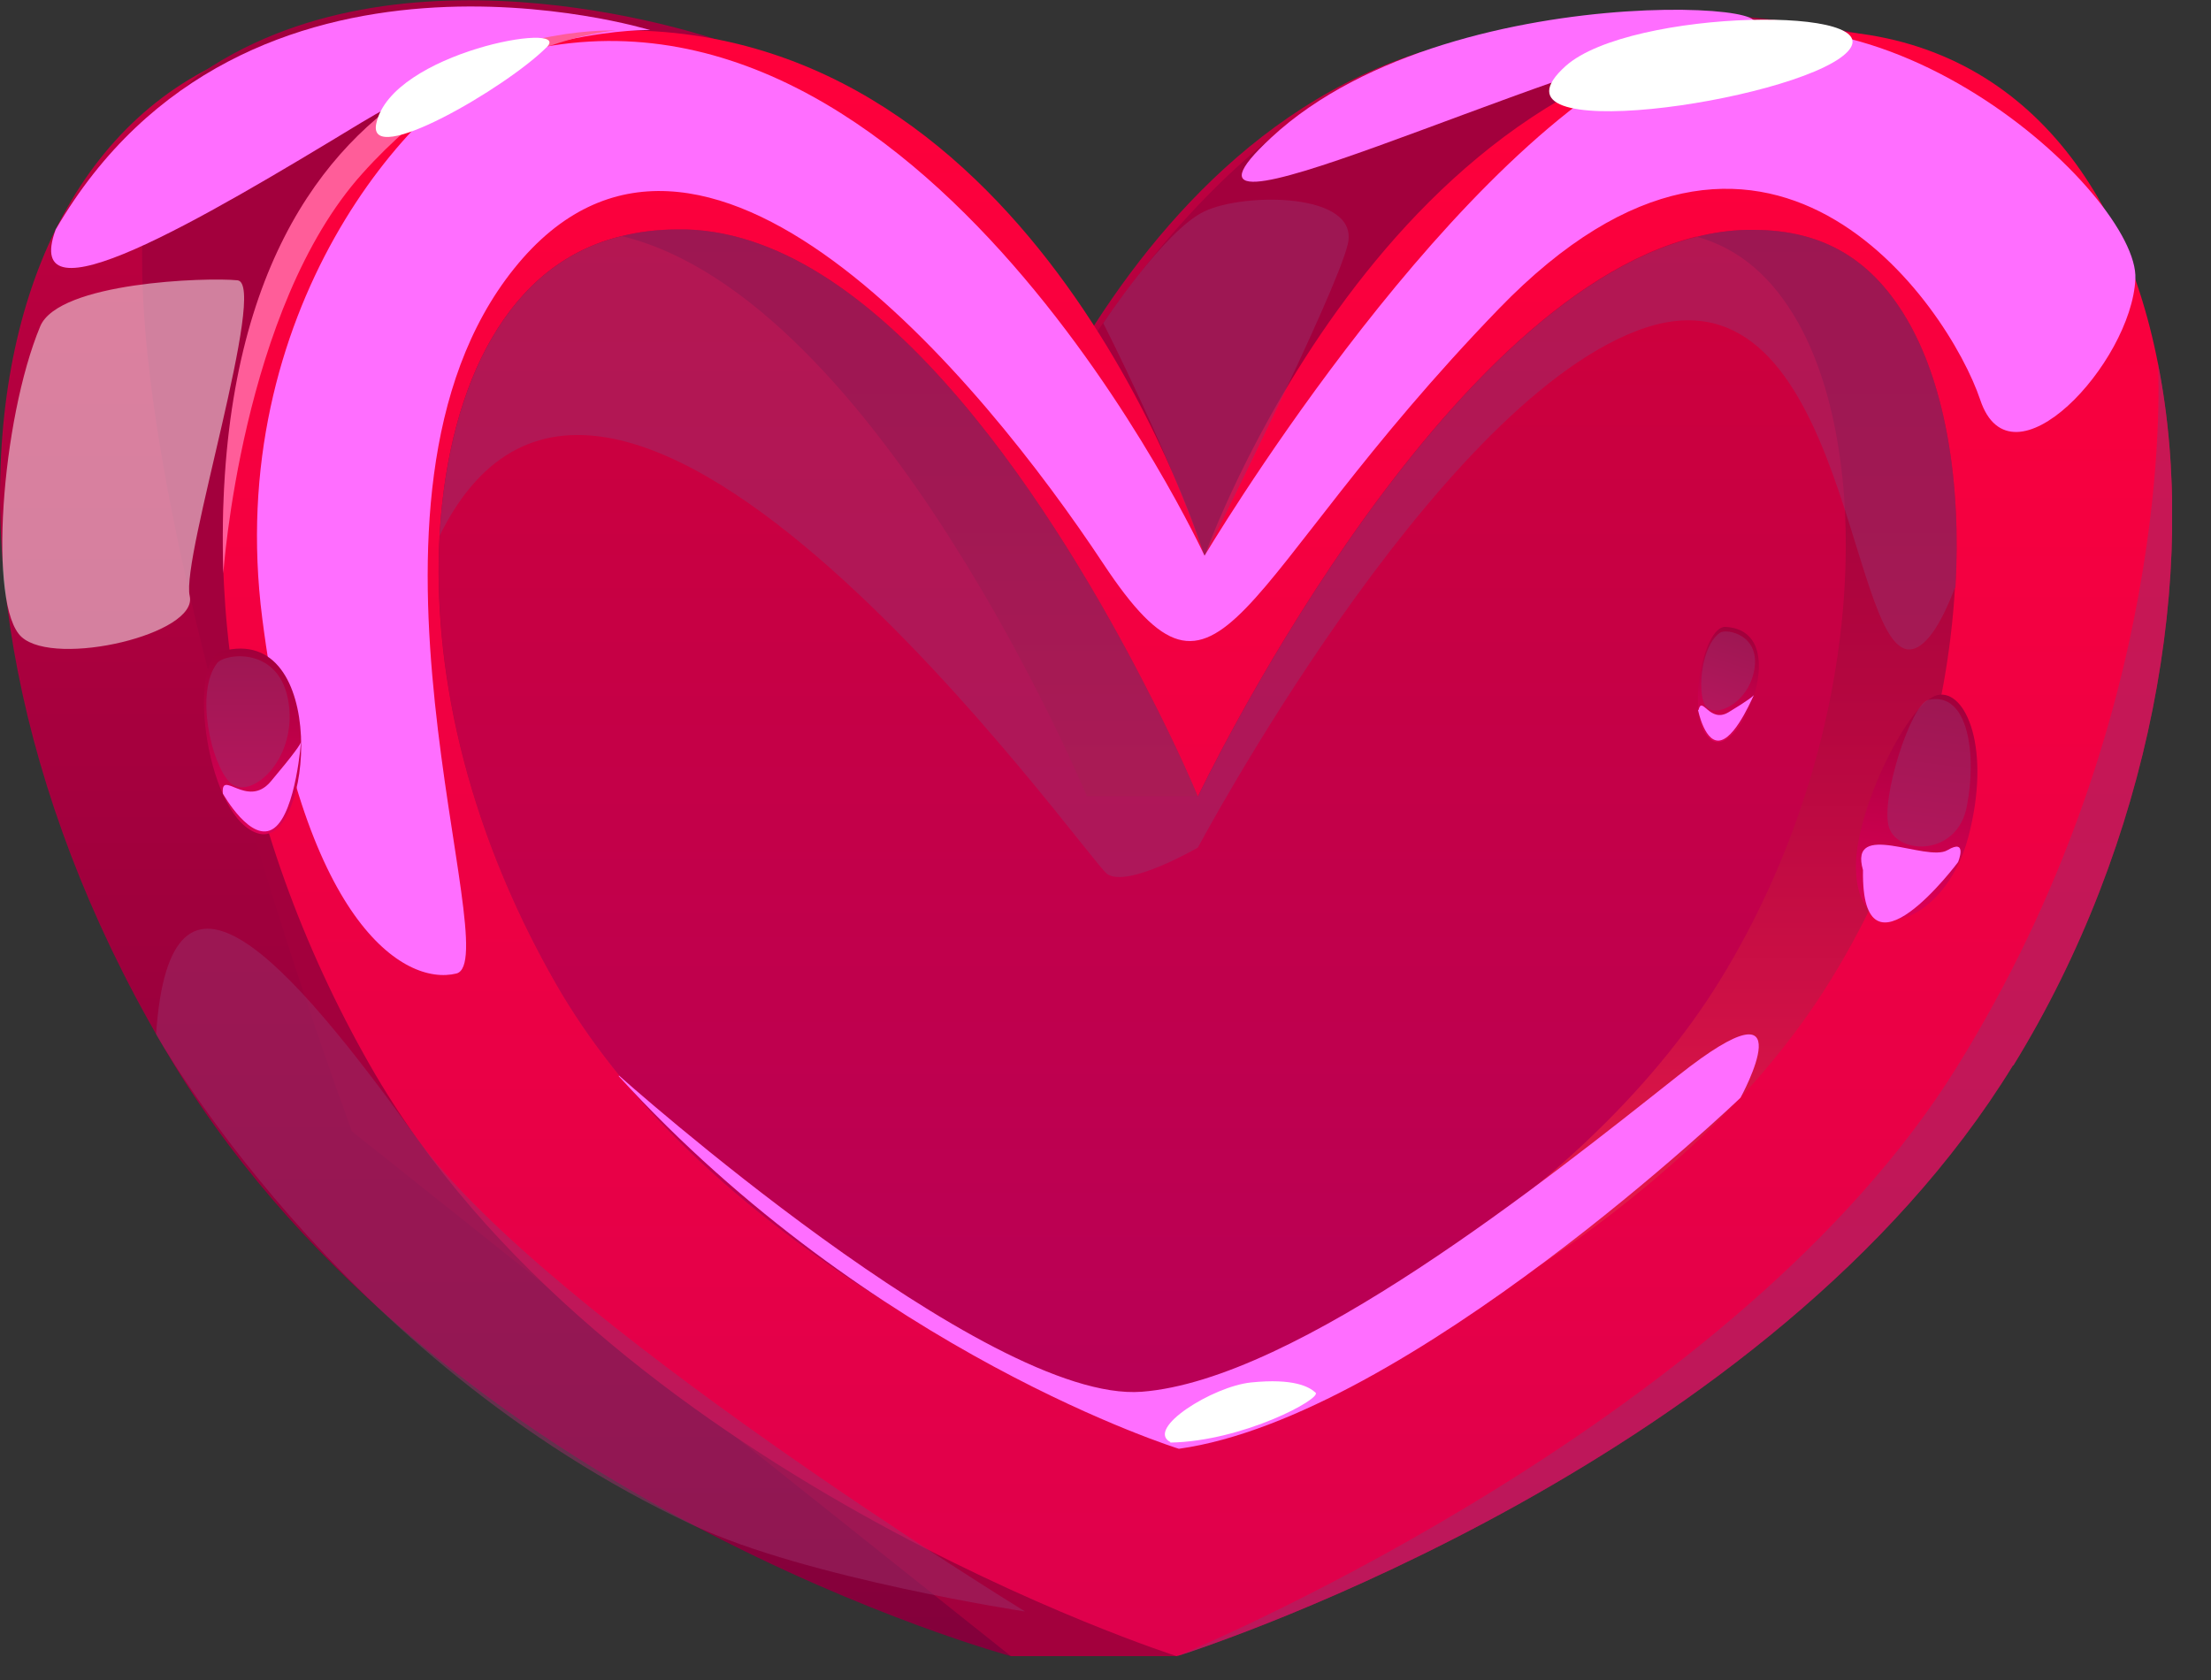
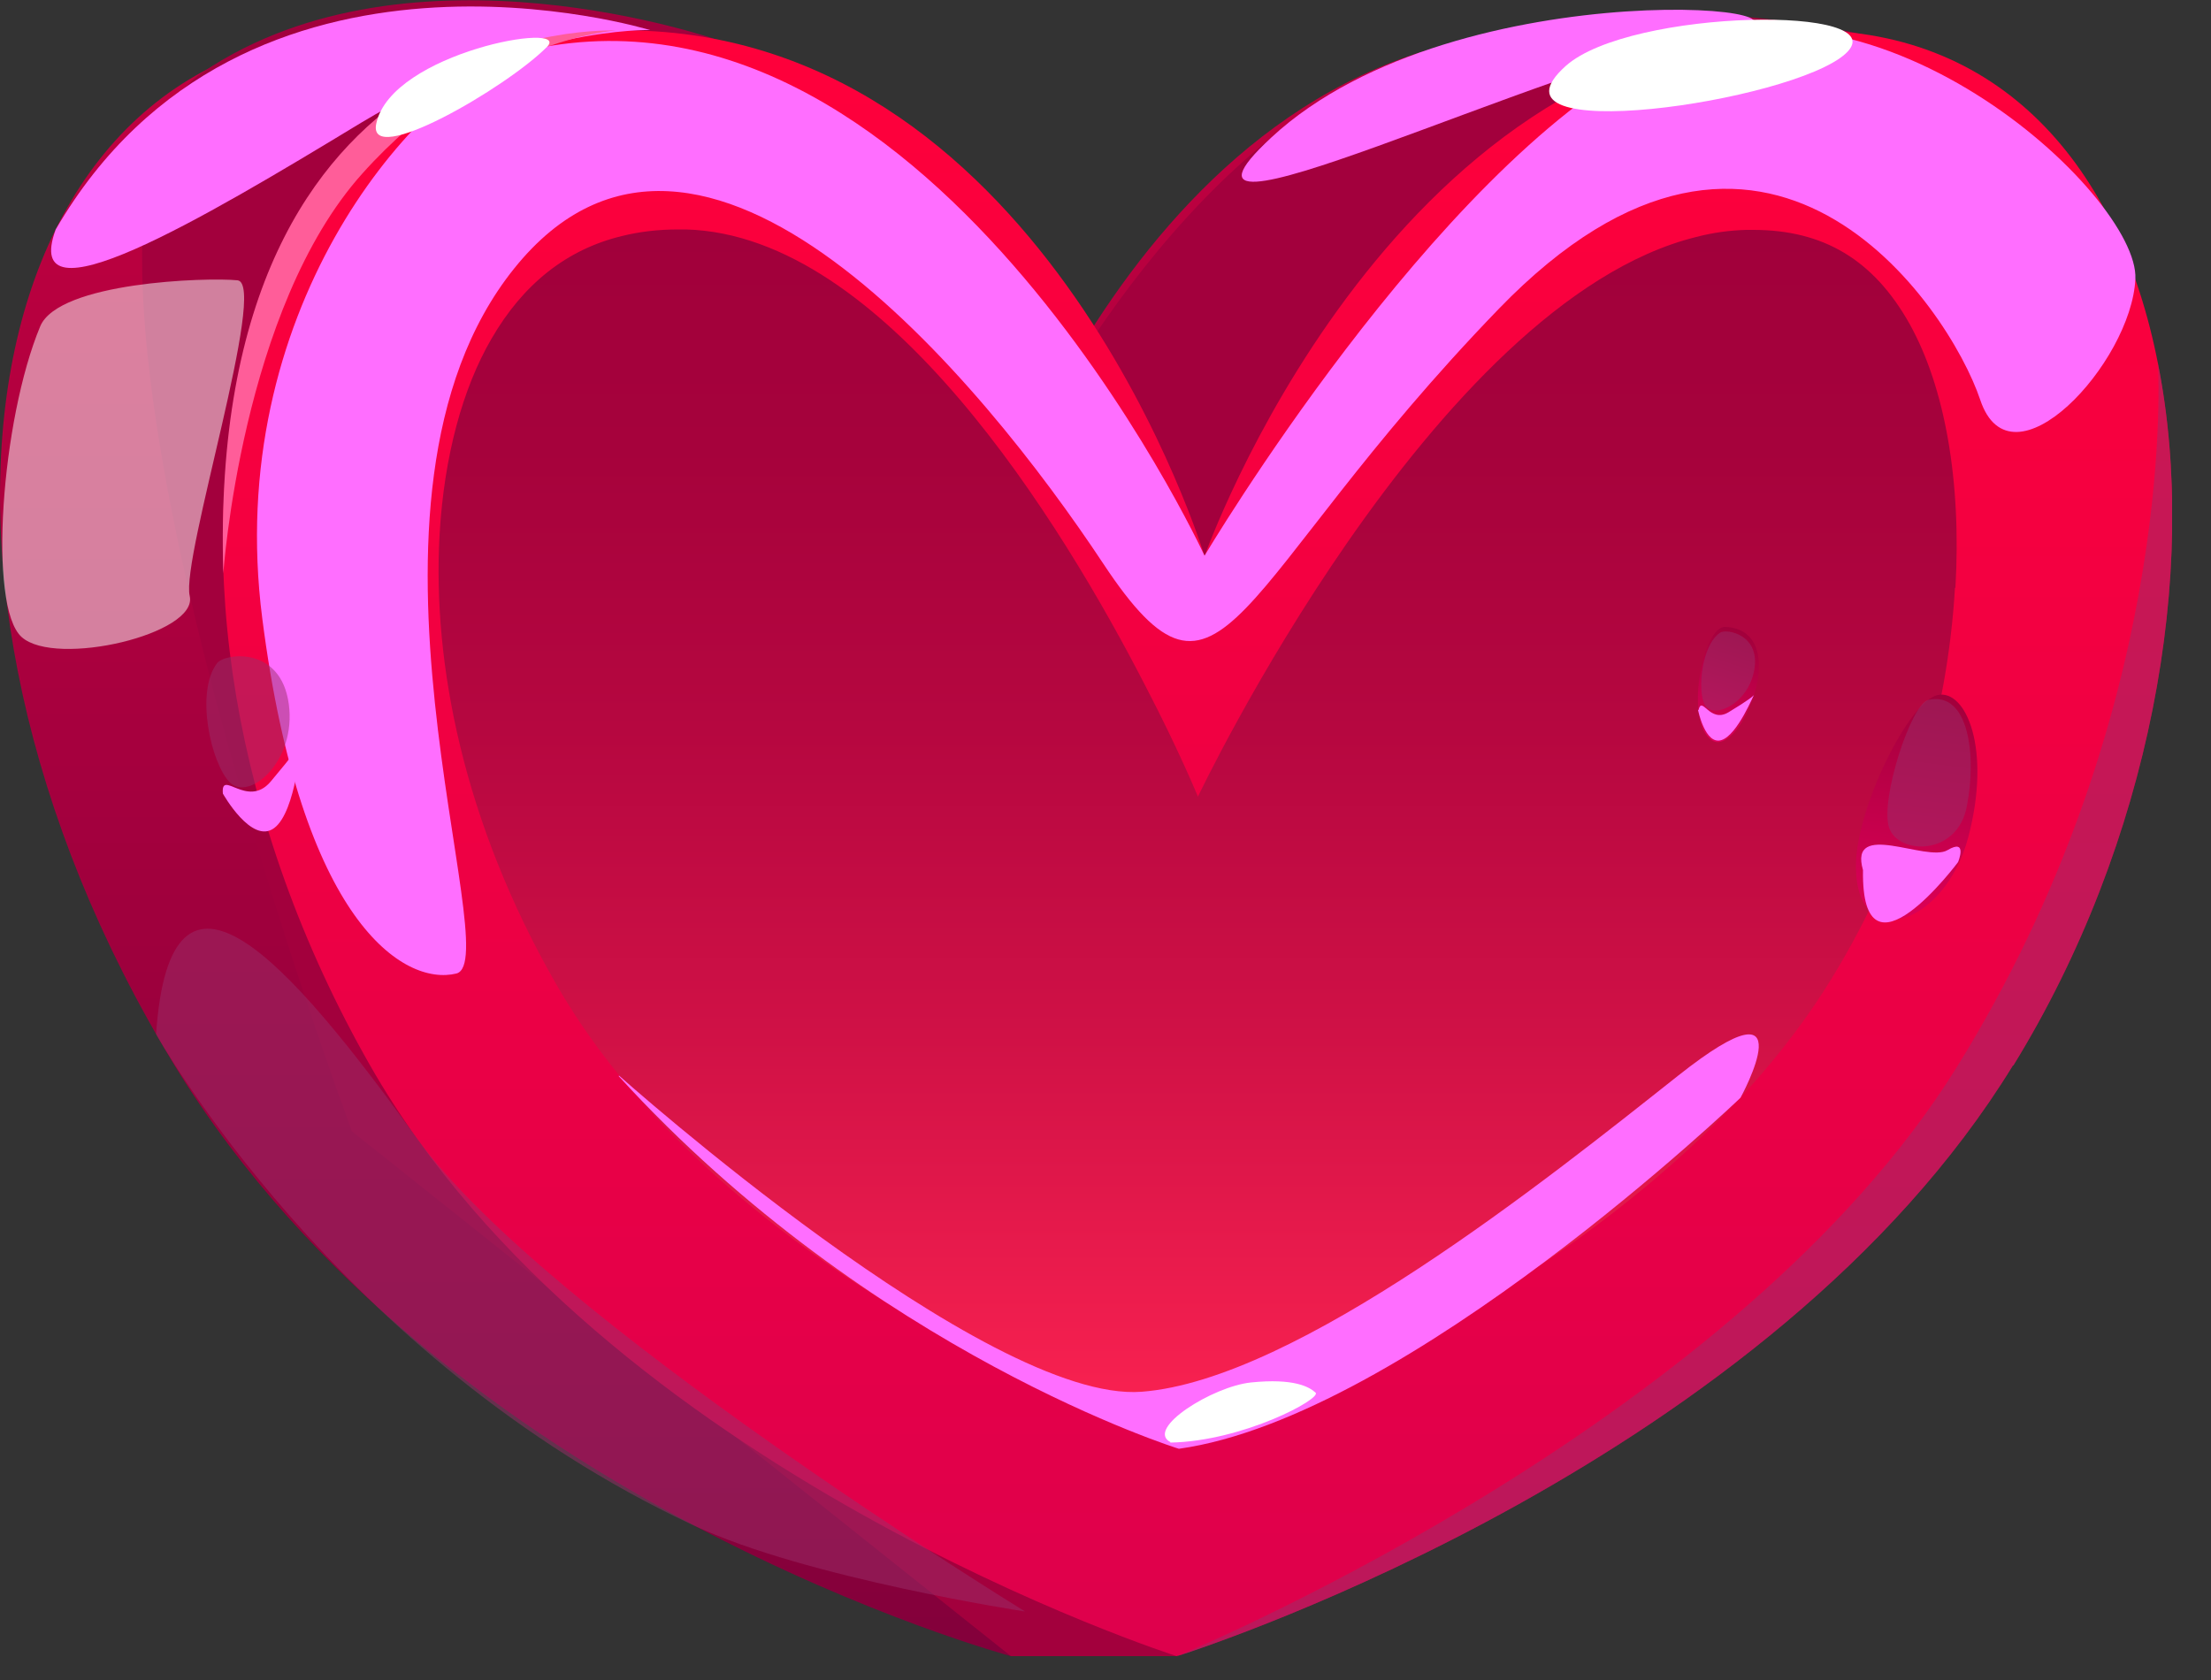
<svg xmlns="http://www.w3.org/2000/svg" width="50" height="38" viewBox="0 0 50 38" fill="none">
  <rect x="0" y="0" width="50" height="38" fill="#333333" stroke="none" />
  <g clip-path="url(#clip0_59_1047)">
    <path d="M35.08 0.69C25.75 0.94 22.24 12.59 22.24 12.59C22.24 12.59 18.14 0.94 8.8 0.69C-0.59 0.43 -2.88 12.91 3.95 24.1C10 34 22.86 37.46 22.86 37.46C22.86 37.46 36.9 33.85 41.1 24.1C45.41 14.09 44.45 0.43 35.08 0.69Z" fill="url(#paint0_linear_59_1047)" />
    <path d="M22.86 37.46H26.61L43.16 1.04C43.16 1.04 37.17 -0.84 31.59 1.41C26.24 3.58 23 10.61 23 10.61L16.28 0.92C16.28 0.92 9.31 -1.55 4.59 1.63C0.12 4.63 7.96 25.59 7.96 25.59L22.86 37.46Z" fill="url(#paint1_linear_59_1047)" />
    <path d="M45.52 24.1C40.04 33.04 27.43 37.2 26.65 37.45C26.63 37.45 26.61 37.46 26.61 37.46C26.61 37.46 13.63 33.32 8.37 24.1C2.09 13.09 5.02 0.43 14.4 0.69C23.72 0.94 27.24 12.58 27.24 12.58C27.24 12.58 31.34 0.94 40.68 0.69C45.23 0.57 47.93 3.77 48.8 8.22C49.74 12.94 48.63 19.06 45.53 24.1H45.52Z" fill="url(#paint2_linear_59_1047)" />
    <path d="M44.21 13.29C44.05 16.09 43.18 19.27 41.41 22.15C37.64 28.29 29.35 31.77 26.67 32.76C26.34 32.63 25.92 32.47 25.44 32.26C22.09 30.84 15.59 27.54 12.56 22.23C10.48 18.59 9.78 15.01 9.94 12.11C10.04 10.31 10.47 8.77 11.11 7.67C11.83 6.42 12.82 5.64 14.06 5.34C14.46 5.24 14.88 5.19 15.34 5.19H15.51C20.02 5.31 24.01 11.83 25.91 15.53C26.67 16.99 27.09 18.02 27.09 18.02C27.09 18.02 32.4 6.83 38.36 5.36C38.74 5.26 39.12 5.21 39.49 5.2H39.65C41.24 5.2 42.37 5.88 43.18 7.32C43.98 8.75 44.36 10.88 44.22 13.3L44.21 13.29Z" fill="url(#paint3_linear_59_1047)" />
-     <path d="M38.91 22.15C35.62 27.51 28.88 30.84 25.44 32.26C22.09 30.84 15.59 27.54 12.56 22.23C9.19 16.32 9.45 10.54 11.11 7.67C11.83 6.42 12.82 5.64 14.06 5.34C19.88 6.75 24.58 18.01 24.58 18.01H27.09C27.09 18.01 32.4 6.82 38.36 5.35C39.33 5.62 40.08 6.26 40.67 7.31C42.39 10.39 42.2 16.78 38.91 22.15Z" fill="url(#paint4_linear_59_1047)" />
    <g style="mix-blend-mode:multiply" opacity="0.5">
-       <path d="M44.21 13.29C43.89 14.13 43.53 14.7 43.16 14.69C41.78 14.61 41.68 5.7 37.02 7.48C32.36 9.26 27.09 19.17 27.09 19.17C27.09 19.17 25.51 20.09 25.04 19.77C24.58 19.46 13.84 4.19 9.94 12.12C10.04 10.31 10.47 8.78 11.11 7.67C11.83 6.42 12.82 5.64 14.06 5.34C14.46 5.24 14.88 5.19 15.34 5.19H15.51C20.02 5.31 24.01 11.83 25.91 15.53C26.67 16.99 27.09 18.02 27.09 18.02C27.09 18.02 32.4 6.83 38.36 5.36C38.74 5.26 39.12 5.21 39.49 5.2H39.65C41.24 5.2 42.37 5.88 43.18 7.32C43.98 8.75 44.36 10.88 44.22 13.3L44.21 13.29Z" fill="#9A2E69" />
-     </g>
+       </g>
    <g style="mix-blend-mode:soft-light">
      <path d="M14 24.33C14 24.33 22.31 31.75 25.82 31.48C29.33 31.21 34.97 26.69 37.95 24.33C40.93 21.97 39.36 24.83 39.36 24.83C39.36 24.83 31.82 32.05 26.66 32.77C26.66 32.77 19.72 30.62 13.99 24.34L14 24.33Z" fill="#FF6EFF" />
    </g>
    <g style="mix-blend-mode:soft-light">
      <path d="M1.26 5.19C0.45 7.39 4.52 4.99 8.16 2.78C11.8 0.59 14.7 0.68 14.7 0.68C14.7 0.68 5.52 -2.14 1.26 5.19Z" fill="#FF6EFF" />
    </g>
    <path d="M5.05 12.97C5.05 12.97 5.46 6.97 8.19 3.93C10.92 0.88 13.93 0.69 13.93 0.69C13.93 0.69 4.66 0.25 5.05 12.97Z" fill="#FF5D99" />
    <g style="mix-blend-mode:soft-light">
      <path d="M28.75 3.11C25.48 6.14 35.07 1.38 38.82 0.79C42.58 0.2 32.98 -0.81 28.75 3.11Z" fill="#FF6EFF" />
    </g>
    <g style="mix-blend-mode:multiply" opacity="0.5">
      <path d="M15.68 34.5C18.24 35.7 23.18 36.45 23.18 36.45C23.18 36.45 12.36 29.81 9.43 25.75C6.5 21.69 3.85 18.71 3.53 23.39C3.53 23.39 7.6 30.72 15.68 34.5Z" fill="#9A2E69" />
    </g>
    <g style="mix-blend-mode:multiply" opacity="0.5">
-       <path d="M27.24 12.58C27.24 12.58 30.2 6.69 30.48 5.52C30.75 4.35 28.14 4.35 27.24 4.78C26.34 5.2 24.95 7.31 24.95 7.31C24.95 7.31 26.47 10.29 27.24 12.59V12.58Z" fill="#9A2E69" />
-     </g>
+       </g>
    <g style="mix-blend-mode:multiply" opacity="0.5">
-       <path d="M45.52 24.1C40.04 33.04 27.43 37.2 26.65 37.45C27.39 37.14 39.34 32.05 44.25 24.14C49.13 16.28 48.83 8.76 48.8 8.22C49.74 12.94 48.63 19.06 45.53 24.1H45.52Z" fill="#9A2E69" />
+       <path d="M45.52 24.1C40.04 33.04 27.43 37.2 26.65 37.45C27.39 37.14 39.34 32.05 44.25 24.14C49.13 16.28 48.83 8.76 48.8 8.22C49.74 12.94 48.63 19.06 45.53 24.1H45.52" fill="#9A2E69" />
    </g>
    <g style="mix-blend-mode:soft-light" opacity="0.5">
      <path d="M0.91 7.38C1.33 6.38 4.67 6.27 5.37 6.34C6.07 6.41 4.09 12.62 4.29 13.48C4.49 14.34 1.26 15.1 0.49 14.41C-0.28 13.72 0.03 9.49 0.91 7.38Z" fill="white" />
    </g>
    <g style="mix-blend-mode:soft-light">
      <path d="M11.63 1.22C9.27 2.18 5.05 7.09 5.93 13.98C6.81 20.87 9.14 22.31 10.32 22.02C11.49 21.73 7.42 11.31 11.63 6.07C15.84 0.83 22.23 8.64 24.95 12.75C27.67 16.86 27.85 13.24 33.89 6.99C39.93 0.74 44.07 6.93 44.78 9.04C45.48 11.15 48.2 8.21 48.29 6.31C48.38 4.41 42.24 -1.27 37.32 1.3C32.4 3.87 27.24 12.57 27.24 12.57C27.24 12.57 20.88 -1.2 11.63 1.21V1.22Z" fill="#FF6EFF" />
    </g>
    <path d="M26.47 32.62C25.89 32.32 27.42 31.36 28.29 31.27C29.26 31.17 29.61 31.37 29.75 31.5C29.9 31.63 28.12 32.6 26.46 32.63L26.47 32.62Z" fill="white" />
    <path d="M35.41 1.49C33.32 3.36 40.55 2.31 41.74 1.21C42.93 0.11 36.87 0.19 35.41 1.49Z" fill="white" />
    <path d="M8.51 2.79C8.28 3.83 11.46 1.98 12.37 1.06C12.95 0.47 8.86 1.18 8.51 2.79Z" fill="white" />
    <path d="M41.97 19.59C41.97 18.27 43.18 15.85 43.82 15.72C44.46 15.59 45.04 16.94 44.51 18.94C43.98 20.94 41.97 21.6 41.97 19.58V19.59Z" fill="url(#paint5_linear_59_1047)" />
    <g style="mix-blend-mode:multiply" opacity="0.5">
      <path d="M43.61 15.83C43.22 15.91 42.51 18.1 42.72 18.72C42.93 19.34 44.27 19.37 44.48 18.23C44.7 17.1 44.53 15.63 43.61 15.83Z" fill="#9A2E69" />
    </g>
    <g style="mix-blend-mode:soft-light">
      <path d="M42.13 19.68C41.8 18.53 43.57 19.51 44.04 19.23C44.51 18.95 44.28 19.5 44.28 19.5C44.28 19.5 42.09 22.44 42.13 19.69V19.68Z" fill="#FF6EFF" />
    </g>
-     <path d="M5.02 14.73C4.2 14.95 4.68 18.58 5.87 18.86C7.06 19.13 7.46 14.07 5.02 14.73Z" fill="url(#paint6_linear_59_1047)" />
    <g style="mix-blend-mode:multiply" opacity="0.5">
      <path d="M4.91 15C4.41 15.65 4.77 17.27 5.2 17.7C5.63 18.13 6.71 17.23 6.53 15.92C6.35 14.61 5.09 14.77 4.91 15Z" fill="#9A2E69" />
    </g>
    <g style="mix-blend-mode:soft-light">
      <path d="M5.04 17.95C4.99 17.38 5.59 18.3 6.12 17.68C6.65 17.05 6.81 16.82 6.81 16.77C6.81 16.72 6.7 18.36 6.2 18.73C5.69 19.11 5.04 17.95 5.04 17.95Z" fill="#FF6EFF" />
    </g>
    <path d="M39.02 14.18C38.5 14.15 38.08 16.36 38.72 16.75C39.36 17.14 40.57 14.26 39.02 14.18Z" fill="url(#paint7_linear_59_1047)" />
    <g style="mix-blend-mode:multiply" opacity="0.5">
      <path d="M38.9 14.31C38.48 14.59 38.38 15.61 38.55 15.94C38.72 16.27 39.52 15.96 39.67 15.16C39.82 14.36 39.05 14.21 38.9 14.31Z" fill="#9A2E69" />
    </g>
    <g style="mix-blend-mode:soft-light">
      <path d="M38.41 16.06C38.49 15.72 38.66 16.37 39.09 16.11C39.52 15.85 39.66 15.74 39.67 15.71C39.67 15.68 39.3 16.62 38.93 16.74C38.56 16.86 38.4 16.06 38.4 16.06H38.41Z" fill="#FF6EFF" />
    </g>
  </g>
  <defs>
    <linearGradient id="paint0_linear_59_1047" x1="21.78" y1="37.46" x2="21.78" y2="0.68" gradientUnits="userSpaceOnUse">
      <stop stop-color="#83003B" />
      <stop offset="1" stop-color="#C20040" />
    </linearGradient>
    <linearGradient id="paint1_linear_59_1047" x1="23.19" y1="5.42721e-05" x2="23.19" y2="5.42721e-05" gradientUnits="userSpaceOnUse">
      <stop stop-color="#83003B" />
      <stop offset="1" stop-color="#C20040" />
    </linearGradient>
    <linearGradient id="paint2_linear_59_1047" x1="27.08" y1="37.46" x2="27.08" y2="0.68" gradientUnits="userSpaceOnUse">
      <stop stop-color="#DE004C" />
      <stop offset="1" stop-color="#FF003B" />
    </linearGradient>
    <linearGradient id="paint3_linear_59_1047" x1="27.08" y1="32.76" x2="27.08" y2="5.2" gradientUnits="userSpaceOnUse">
      <stop stop-color="#FF2352" />
      <stop offset="0.07" stop-color="#F41F4F" />
      <stop offset="0.34" stop-color="#D01146" />
      <stop offset="0.59" stop-color="#B60740" />
      <stop offset="0.82" stop-color="#A6023C" />
      <stop offset="1" stop-color="#A1003B" />
    </linearGradient>
    <linearGradient id="paint4_linear_59_1047" x1="25.83" y1="32.26" x2="25.83" y2="5.34" gradientUnits="userSpaceOnUse">
      <stop stop-color="#B80057" />
      <stop offset="1" stop-color="#CE003B" />
    </linearGradient>
    <linearGradient id="paint5_linear_59_1047" x1="43.059" y1="20.853" x2="43.709" y2="15.683" gradientUnits="userSpaceOnUse">
      <stop stop-color="#DE0057" />
      <stop offset="1" stop-color="#A1003B" />
    </linearGradient>
    <linearGradient id="paint6_linear_59_1047" x1="5.72" y1="18.87" x2="5.72" y2="14.67" gradientUnits="userSpaceOnUse">
      <stop stop-color="#DE0057" />
      <stop offset="1" stop-color="#A1003B" />
    </linearGradient>
    <linearGradient id="paint7_linear_59_1047" x1="38.633" y1="16.735" x2="39.442" y2="14.285" gradientUnits="userSpaceOnUse">
      <stop stop-color="#DE0057" />
      <stop offset="1" stop-color="#A1003B" />
    </linearGradient>
    <clipPath id="clip0_59_1047">
      <rect width="49.12" height="37.46" fill="white" />
    </clipPath>
  </defs>
</svg>